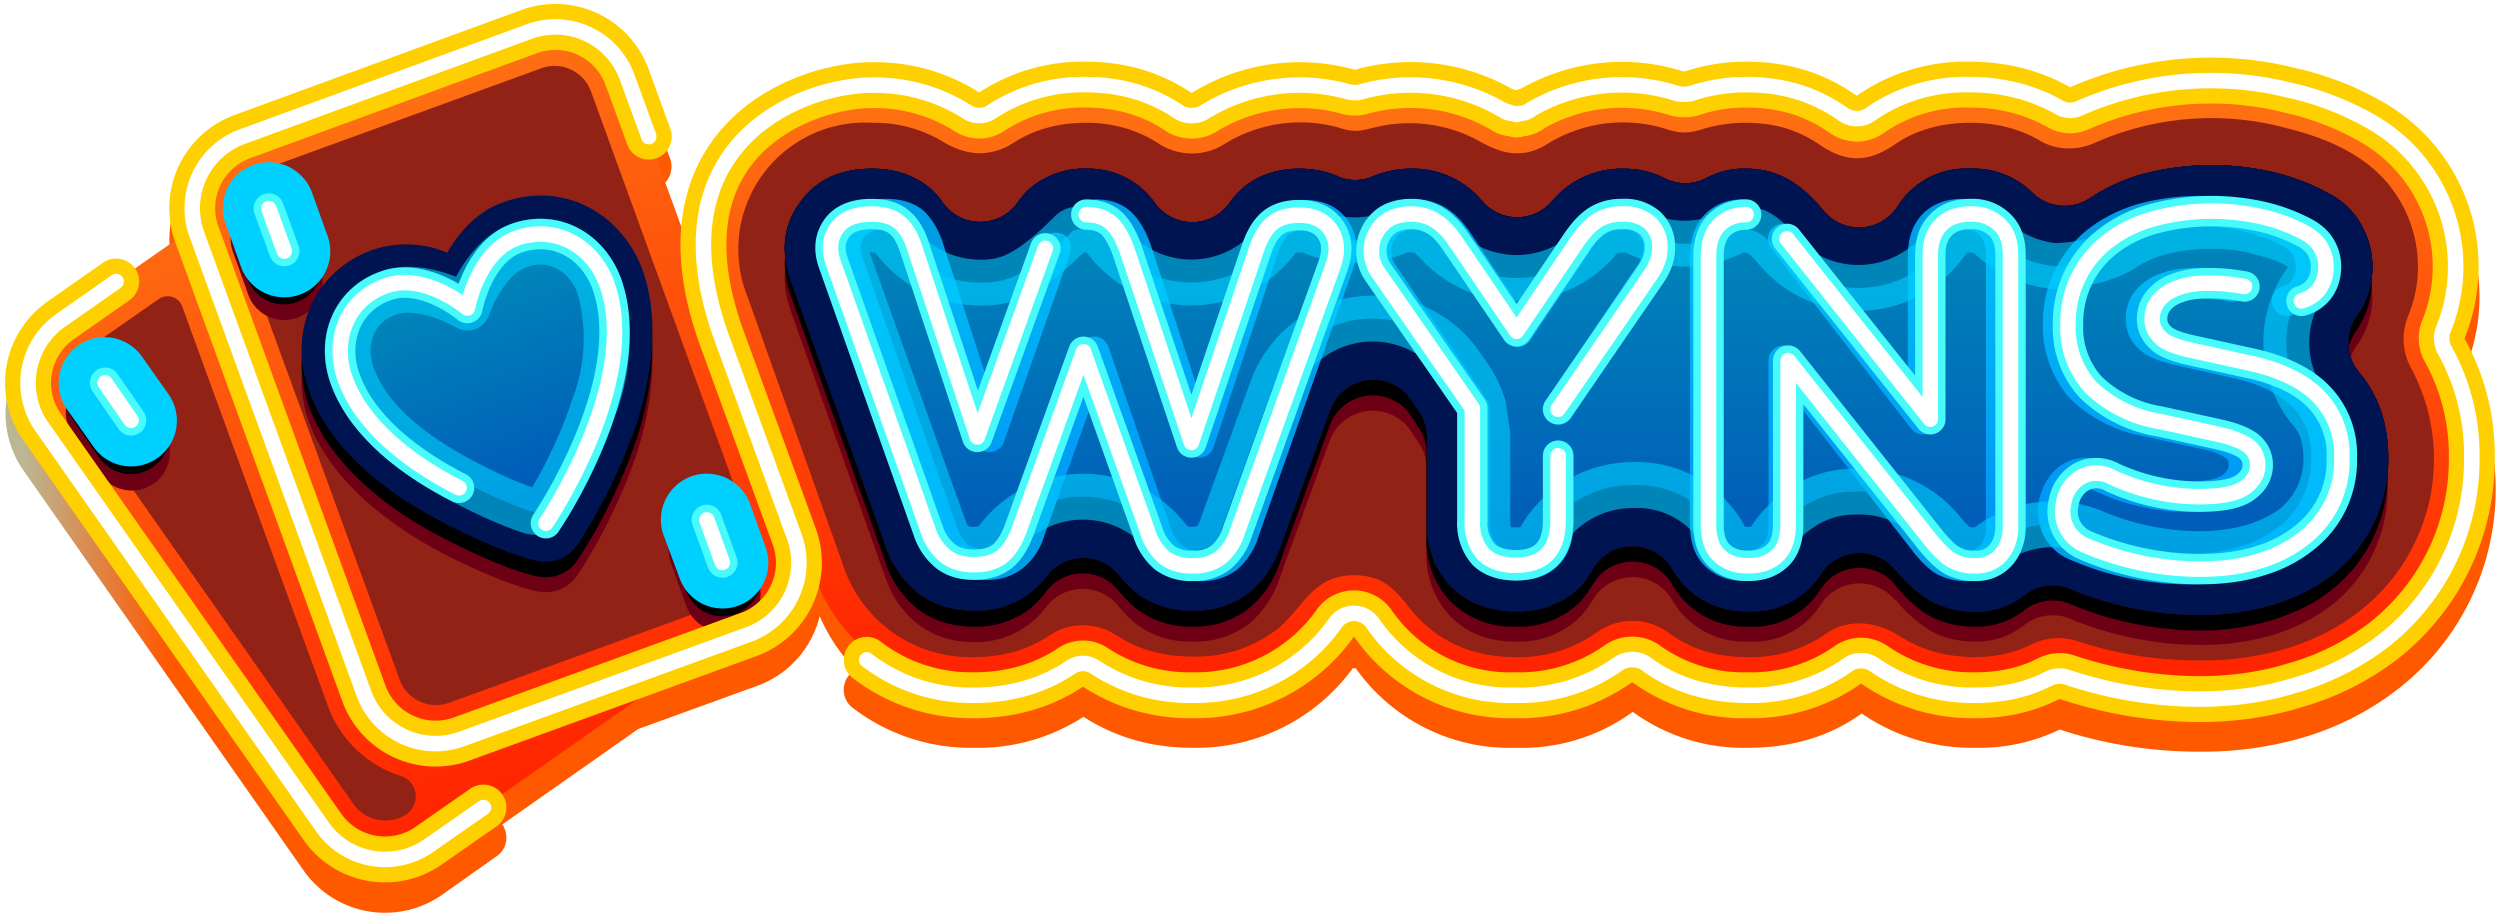
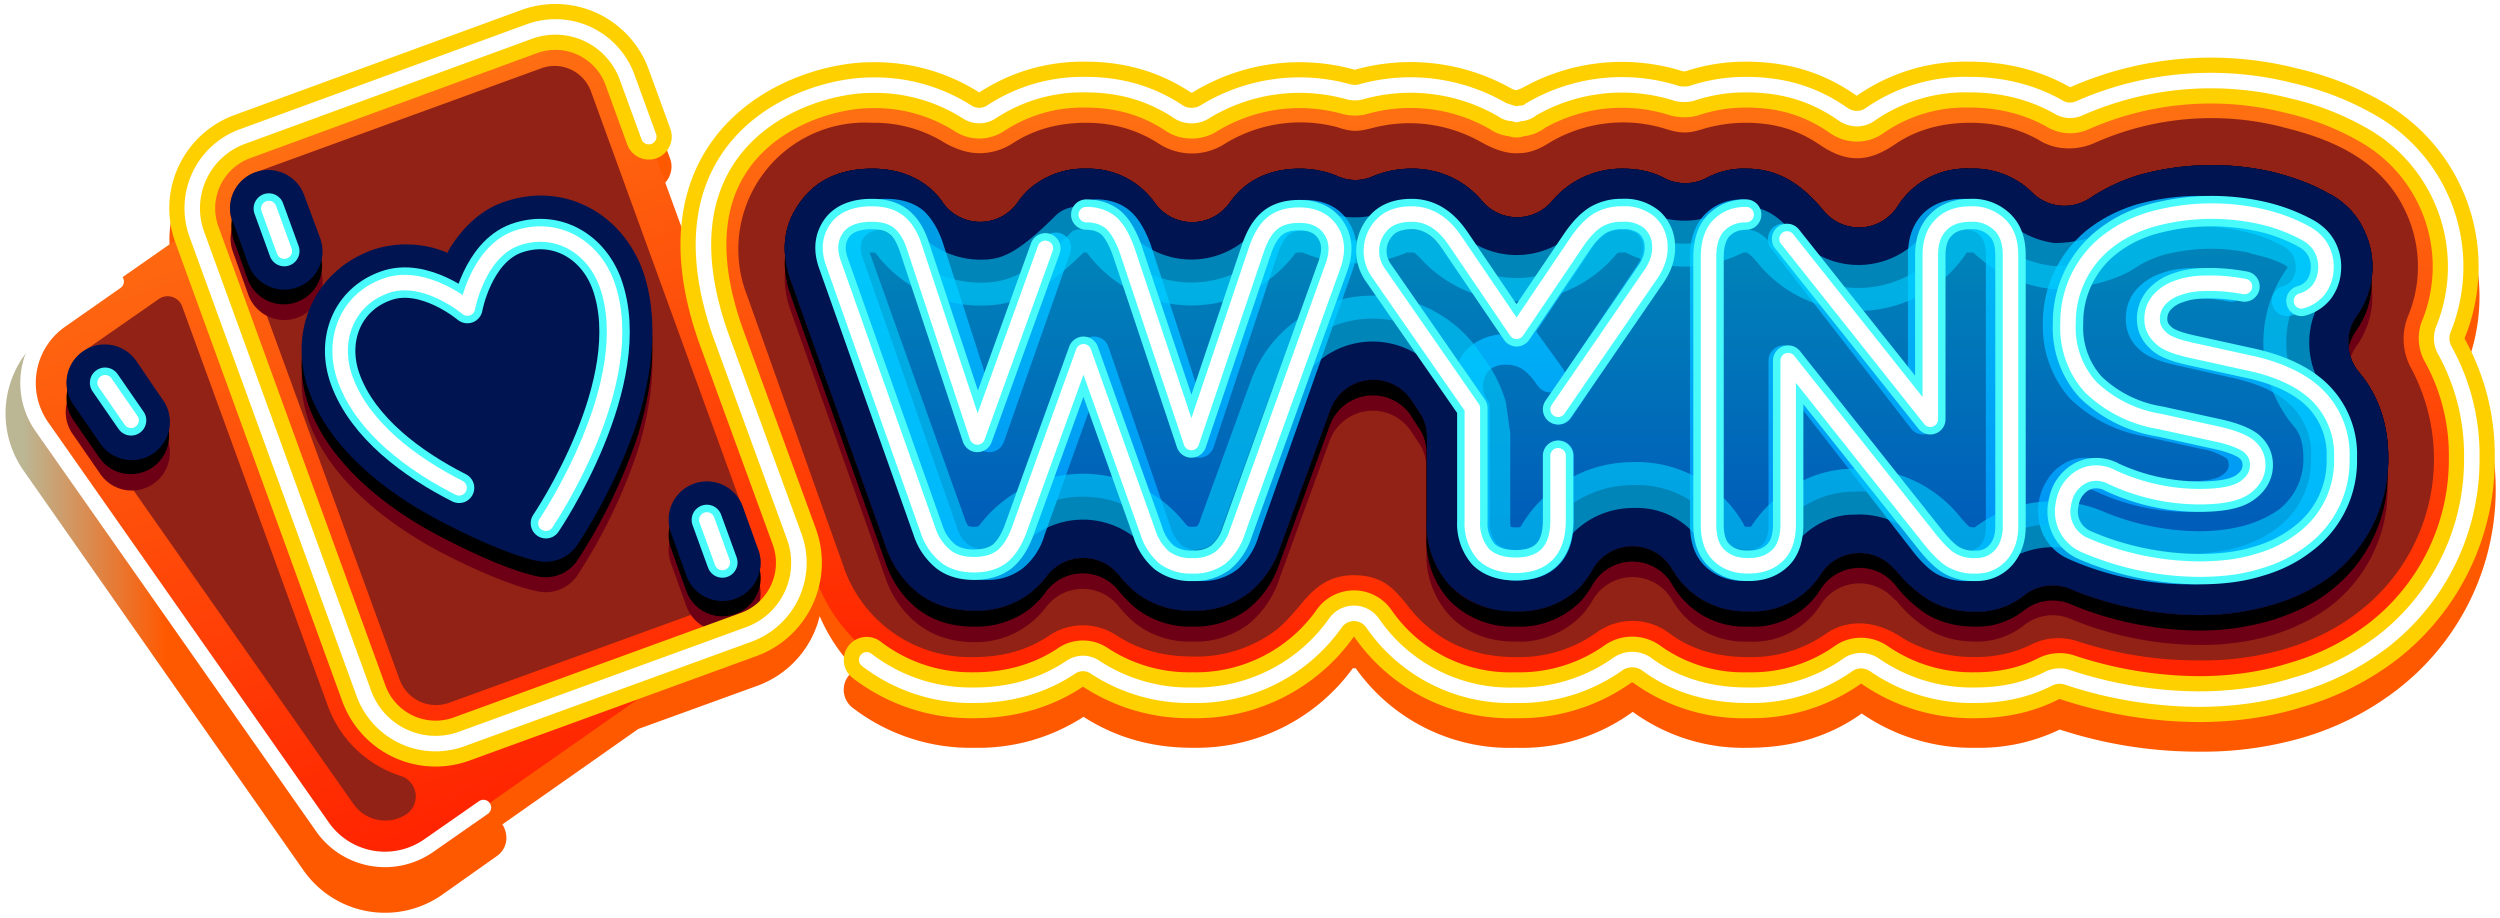
<svg xmlns="http://www.w3.org/2000/svg" width="452" height="166" fill="none" viewBox="0 0 452 166">
  <g clip-path="url(#a)">
    <path fill="url(#b)" fill-rule="evenodd" d="M90.8 149c1.3 2 .9 4.5-1 5.8l-9.9 7a18 18 0 0 1-25-4.4L4.2 85a18 18 0 0 1 4.5-25l10-7a4.1 4.1 0 0 1 5.8 1l7.1-5a18 18 0 0 1 10.8-22.7L94.3 7.5a18 18 0 0 1 23 10.7l3.9 10.6c.7 2.1-.4 4.5-2.5 5.3l4.5 12.4a31 31 0 0 1 4.1-13.2 36.8 36.8 0 0 1 30.3-16.6c8 0 14.4 2.2 19.5 5.5a34 34 0 0 1 19.3-5.5c7.6 0 13.9 2.1 19 5.6A36.9 36.9 0 0 1 245 18a37.3 37.3 0 0 1 28.5 3.6l.7.2 1-.3a36.7 36.7 0 0 1 29.5-3.2c3.3-1 7-1.7 11-1.7 7.1 0 13.7 1.6 20.1 6.2 5.3-3.8 12-6.2 20.5-6.2 7.2 0 13.1 1.8 18 4.6a63 63 0 0 1 41-3.5c6 1.4 14.3 4.7 19.6 8.8a34.2 34.2 0 0 1 10.8 40.2 45.7 45.7 0 0 1-12.3 58 51.7 51.7 0 0 1-17.2 8.7 65 65 0 0 1-18.6 2.5 80.7 80.7 0 0 1-25.2-4 33.5 33.5 0 0 1-15.2 3.3 35.1 35.1 0 0 1-20.6-6.2c-5.3 3.8-12 6.2-20.5 6.2a34 34 0 0 1-20.9-6.5 34 34 0 0 1-21.1 6.5 34.1 34.1 0 0 1-29-14.4s-.2.1-.2 0c-.1.1-.2 0-.2 0h-.1a35 35 0 0 1-29 14.4c-8 0-14.4-2.2-19.7-5.6a35 35 0 0 1-19.7 5.6 35 35 0 0 1-22-7.2 4.1 4.1 0 0 1 .5-6.9 31.7 31.7 0 0 1-6.5-9.7 17.9 17.9 0 0 1-11.3 12.6l-21.5 7.8L90.9 149ZM276.2 22.9l-.6-.4.6.5Zm-2.4-.9Z" clip-rule="evenodd" />
    <path fill="url(#c)" fill-rule="evenodd" d="m128.5 117.2-51 35.7a13.8 13.8 0 0 1-19.2-3.4L7.6 77.2A13.8 13.8 0 0 1 11 57.9L35.2 41a13.8 13.8 0 0 1 8.6-16.3l52-18.9a13.8 13.8 0 0 1 17.6 8.3l30.2 83a13.8 13.8 0 0 1-8.2 17.6l-7 2.5Z" clip-rule="evenodd" />
    <path fill="#912215" fill-rule="evenodd" d="M72.5 140.3a3.9 3.9 0 0 1 1 6.9 7 7 0 0 1-9.5-1.7L13.3 73.2a6.9 6.9 0 0 1 1.7-9.6L28.8 54a2.8 2.8 0 0 1 4.1 1.3l26.4 72.4a20.7 20.7 0 0 0 13.2 12.6Z" clip-rule="evenodd" />
    <path fill="url(#d)" fill-rule="evenodd" d="M414 17.7c11.4 2.6 21.2 7.8 26 18.5a28.8 28.8 0 0 1 .5 23c-.6 1.5-.5 3.3.3 4.8a40.2 40.2 0 0 1-10.8 50.9 48 48 0 0 1-15.5 7.8c-5 1.5-10.7 2.3-17 2.3a75.6 75.6 0 0 1-23.5-3.8 5.1 5.1 0 0 0-4.2.3 28 28 0 0 1-12.7 2.8c-7 0-12.4-2-16.5-4.6-2.6-1.7-5.3-2-7.3-.6a28.8 28.8 0 0 1-17.3 5.2c-7.3 0-13-2-17.6-5.4a5.6 5.6 0 0 0-6.5 0 29.5 29.5 0 0 1-18 5.4c-9.5 0-16.5-3.5-21.6-8.8-1-1-2.1-2.6-2.8-3.5-1-1.2-2-2.5-4.7-2.5s-4 1.8-4.8 2.6c-1.2 1.3-3.7 4.4-5.7 6a29.4 29.4 0 0 1-18.7 6.2c-6.8 0-12.3-1.8-16.8-4.8a5.5 5.5 0 0 0-6 0 29.6 29.6 0 0 1-16.7 4.8 29.6 29.6 0 0 1-28.8-20.3l-17.4-48.6a27.8 27.8 0 0 1 3.1-26.5 28 28 0 0 1 24.6-12.2c6.5 0 11.7 1.7 15.9 4.3a7 7 0 0 0 3.6 1.2c1 0 2-.3 3-.9 4.7-3 10-4.6 16.3-4.6 6.4 0 11.6 1.8 16 4.7a5.5 5.5 0 0 0 6.1 0 31.6 31.6 0 0 1 24.7-3.6c1.6.4 2.3.3 3.6 0a32 32 0 0 1 23.8 3.1c1.6 1 2.7 1.4 3.8 1.3 1 0 2-.5 3-1.1a31.4 31.4 0 0 1 25-3 6 6 0 0 0 4.3-.1 31.3 31.3 0 0 1 25.4 3.5c1.5 1.1 2.7 1.6 3.8 1.6 1.2-.1 2.3-.7 3.6-1.6a29 29 0 0 1 16.7-4.8c6 0 11 1.5 15.2 3.9 1.5.9 3.4 1 5 .2a57.5 57.5 0 0 1 37.5-3.1Z" clip-rule="evenodd" />
    <path stroke="#FFD000" stroke-linecap="round" stroke-linejoin="round" stroke-miterlimit="2" stroke-width="8.3" d="M273.5 20.5h.3-.3Zm1.3 0h-.3l2.1-.6-1.8.6Z" clip-rule="evenodd" />
    <g filter="url(#e)">
      <path stroke="url(#f)" stroke-linejoin="round" stroke-miterlimit="2" stroke-width="2.8" d="M273.5 20.5h.3-.3Zm1.3 0h-.3l2.1-.6-1.8.6Z" clip-rule="evenodd" />
    </g>
    <path fill="#912215" fill-rule="evenodd" d="M137.1 99.4a6.9 6.9 0 0 1-4 8.8l-52 18.9a7 7 0 0 1-8.8-4.1L42 40a6.9 6.9 0 0 1 4.1-8.8L98 12.3a7 7 0 0 1 8.8 4.1l30.2 83ZM412.7 23c9.7 2.3 18.2 6.4 22.3 15.4a23.3 23.3 0 0 1 .4 18.7 11 11 0 0 0 .6 9.6 34.8 34.8 0 0 1-9.4 43.8c-3.8 3-8.3 5.3-13.7 6.9a53.9 53.9 0 0 1-15.4 2 69.8 69.8 0 0 1-21.7-3.4 11 11 0 0 0-8.5.5c-3 1.5-6.4 2.3-10.2 2.3-5.8 0-10.2-1.6-13.5-3.7-4.8-3.1-9.8-3.1-13.5-.5a23.5 23.5 0 0 1-14.1 4.2c-6 0-10.6-1.6-14.3-4.4a11.1 11.1 0 0 0-13.1 0 24.1 24.1 0 0 1-14.6 4.4c-7.8 0-13.5-2.8-17.7-7.2-1-1-2-2.4-2.6-3.1-2-2.3-4-4.5-9-4.5-4.8 0-7.3 2.8-8.7 4.3-1 1.2-3.3 4-5 5.4a24 24 0 0 1-15.4 5c-5.6 0-10-1.4-13.7-3.8a11 11 0 0 0-12.2 0c-3.5 2.4-8 3.9-13.6 3.9a24.2 24.2 0 0 1-23.7-16.7l-17.3-48.6a22.9 22.9 0 0 1 22.6-31.3 24 24 0 0 1 12.9 3.5c1.7 1 4 2 6.5 2a11 11 0 0 0 6-1.8c3.9-2.5 8.2-3.7 13.3-3.7 5.1 0 9.4 1.4 13 3.7a11 11 0 0 0 12.2 0 26.1 26.1 0 0 1 20.2-2.9c2.9 1 4.1.7 6.5.1a26.3 26.3 0 0 1 19.5 2.6c2.7 1.5 4.8 2.1 6.7 2 2 0 3.8-.7 5.8-2a26 26 0 0 1 20.5-2.5c3.1 1 4.4 1 7.5 0 2.2-.6 4.6-1 7.3-1 4.7 0 9 1 13.3 3.9 2.9 2 5.2 2.6 7.3 2.5 2.1-.1 4.2-1 6.4-2.5 3.5-2.4 8-3.9 13.6-3.9 5 0 9 1.2 12.4 3.1 3 1.9 6.9 2 10.2.5a52 52 0 0 1 34-2.8Z" clip-rule="evenodd" />
    <g filter="url(#g)">
      <path fill="#6E0015" fill-rule="evenodd" d="M342.6 108.5a8.3 8.3 0 0 0-13.4.8A14.5 14.5 0 0 1 316 116a15.1 15.1 0 0 1-13.6-7.4 8.3 8.3 0 0 0-14.5 0c-.6 1-1.3 2-2.1 2.8A15.6 15.6 0 0 1 274 116c-5.2 0-9-1.7-11.8-4.6a16.2 16.2 0 0 1-4.3-11.7v-15a8 8 0 0 0-1.5-4.8l-1.4-2.1a8.3 8.3 0 0 0-14.6 1.9l-9 24.7a18 18 0 0 1-5.6 8.4 16 16 0 0 1-10.2 3.2 16 16 0 0 1-10.2-3.2c-1-.8-2-1.8-3-3a8.3 8.3 0 0 0-13.3 0 15.9 15.9 0 0 1-13 6.3c-4.3 0-7.6-1.3-10.2-3.3a18 18 0 0 1-5.8-8.3L143 56.3c-2-5.5-1.2-10.2 1.5-14 2.6-3.8 6.8-6.3 13.2-6.3 4.5 0 7.9 1.4 10.4 3.5.8.7 1.7 1.6 2.4 2.7A8.3 8.3 0 0 0 184 42a13 13 0 0 1 3.5-3.5 15 15 0 0 1 9-2.6 14.7 14.7 0 0 1 12.3 6.2 8.3 8.3 0 0 0 13.5 0c.7-1 1.5-1.9 2.3-2.6 2.5-2.2 5.9-3.6 10.4-3.6 2.5 0 4.8.5 6.7 1.3 2.1 1 4.6 1 6.7 0a18 18 0 0 1 6.9-1.3 16.3 16.3 0 0 1 12.8 6 8.3 8.3 0 0 0 12.4 0 16.4 16.4 0 0 1 12.9-6c3 0 5.4.6 7.5 1.7a8.3 8.3 0 0 0 7.6 0 15 15 0 0 1 7.2-1.7c5 0 9.4 2 14 7.6a8.3 8.3 0 0 0 13.4-.8 14.7 14.7 0 0 1 13.2-6.8 15 15 0 0 1 11.1 4.3 8.3 8.3 0 0 0 10.5 1 34 34 0 0 1 9-4.1 49.2 49.2 0 0 1 24-.5 33 33 0 0 1 10.3 4h.1c3 1.6 5 3.9 6.2 6.7a15.2 15.2 0 0 1-1.4 15.2c-2.2 3-2 7.3.4 10.2a26.7 26.7 0 0 1-4.9 36.7c-3 2.3-6.7 4.2-11 5.5a45.7 45.7 0 0 1-13 1.7 61.6 61.6 0 0 1-23-4.6 8.3 8.3 0 0 0-8.6 1 13.7 13.7 0 0 1-8.8 3c-3.8 0-6.8-1-9-2.5a24 24 0 0 1-5.5-5.1Z" clip-rule="evenodd" />
    </g>
    <path fill="#000" fill-rule="evenodd" d="M342.6 105.7a8.3 8.3 0 0 0-13.4.8 14.5 14.5 0 0 1-13.2 6.8 15.1 15.1 0 0 1-13.6-7.5 8.3 8.3 0 0 0-14.5 0c-.6 1-1.3 2-2.1 2.9a15.6 15.6 0 0 1-11.8 4.6 16 16 0 0 1-11.8-4.6 16.2 16.2 0 0 1-4.3-11.8v-15c0-1.7-.5-3.4-1.5-4.7L255 75a8.3 8.3 0 0 0-14.6 2l-9 24.7a18 18 0 0 1-5.6 8.3 16 16 0 0 1-10.2 3.3 16 16 0 0 1-10.2-3.3c-1-.8-2-1.8-3-3a8.3 8.3 0 0 0-13.3 0c-.8 1.2-1.8 2.1-2.8 3a16 16 0 0 1-10.2 3.3c-4.3 0-7.6-1.2-10.2-3.2a18 18 0 0 1-5.8-8.4L143 53.5c-2-5.5-1.2-10.1 1.5-14 2.6-3.7 6.8-6.2 13.2-6.2 4.5 0 7.9 1.3 10.4 3.4a21 21 0 0 1 2.4 2.7 8.3 8.3 0 0 0 13.5 0c1-1.5 2.2-2.7 3.5-3.6a15 15 0 0 1 9-2.5 14.7 14.7 0 0 1 12.3 6.2 8.3 8.3 0 0 0 13.5 0c.7-1 1.5-2 2.3-2.7 2.5-2.1 5.9-3.5 10.4-3.5 2.5 0 4.8.4 6.7 1.3 2.1 1 4.6 1 6.7 0 2-.9 4.2-1.3 6.9-1.3a16.3 16.3 0 0 1 12.8 6 8.3 8.3 0 0 0 12.4-.1 16.4 16.4 0 0 1 12.9-6c3 0 5.4.7 7.5 1.7a8.3 8.3 0 0 0 7.6 0c2-1 4.5-1.6 7.2-1.6 5 0 9.4 1.9 14 7.5A8.3 8.3 0 0 0 343 40a14.6 14.6 0 0 1 13.2-6.7 15 15 0 0 1 11.1 4.2 8.3 8.3 0 0 0 10.5 1 34 34 0 0 1 9-4c3.8-1.3 8.1-2 12.9-2a46.9 46.9 0 0 1 21.4 5.4h.1c3 1.7 5 4 6.2 6.7a15.2 15.2 0 0 1-1.4 15.2c-2.2 3.1-2 7.3.4 10.2 3.4 4.1 5.3 9.3 5.3 15.6a26.7 26.7 0 0 1-10.2 21.1c-3 2.4-6.7 4.2-11 5.5a45.7 45.7 0 0 1-13 1.8 61.6 61.6 0 0 1-23-4.7 8.3 8.3 0 0 0-8.6 1.1 13.7 13.7 0 0 1-8.8 2.9c-3.8 0-6.8-1-9-2.4a24 24 0 0 1-5.5-5.2Z" clip-rule="evenodd" />
    <path fill="#001451" fill-rule="evenodd" d="M342.6 103a8.3 8.3 0 0 0-13.4.8 14.5 14.5 0 0 1-13.2 6.7 15.1 15.1 0 0 1-13.6-7.5 8.3 8.3 0 0 0-14.5 0c-.6 1.1-1.3 2-2.1 3a15.6 15.6 0 0 1-11.8 4.5 16 16 0 0 1-11.8-4.6A16.2 16.2 0 0 1 258 94V79a8 8 0 0 0-1.5-4.7l-1.4-2.1a8.3 8.3 0 0 0-14.6 1.9l-9 24.7a18 18 0 0 1-5.6 8.3 16 16 0 0 1-10.2 3.3 16 16 0 0 1-10.2-3.2c-1-.8-2-1.8-3-3a8.3 8.3 0 0 0-13.3 0c-.8 1.1-1.8 2-2.8 2.9a16 16 0 0 1-10.2 3.3c-4.3 0-7.6-1.2-10.2-3.2a18 18 0 0 1-5.8-8.3L143 50.8c-2-5.6-1.2-10.2 1.5-14 2.6-3.8 6.8-6.3 13.2-6.3 4.5 0 7.9 1.4 10.4 3.5.8.7 1.7 1.6 2.4 2.7a8.3 8.3 0 0 0 13.5-.1 13 13 0 0 1 3.5-3.5 15 15 0 0 1 9-2.6 14.7 14.7 0 0 1 12.3 6.2 8.3 8.3 0 0 0 13.5 0c.7-1 1.5-1.9 2.3-2.6 2.5-2.2 5.9-3.6 10.4-3.6 2.5 0 4.8.5 6.7 1.3 2.1 1 4.6 1 6.7 0a18 18 0 0 1 6.9-1.3 16.3 16.3 0 0 1 12.8 6 8.3 8.3 0 0 0 12.4 0 16.4 16.4 0 0 1 12.9-6c3 0 5.4.6 7.5 1.7a8.3 8.3 0 0 0 7.6 0 14 14 0 0 1 7.2-1.7c5 0 9.4 2 14 7.6a8.3 8.3 0 0 0 13.4-.8 14.6 14.6 0 0 1 13.2-6.8 15 15 0 0 1 11.1 4.3 8.3 8.3 0 0 0 10.5 1 34 34 0 0 1 9-4.2 49.2 49.2 0 0 1 24-.5c4 1 7.4 2.3 10.3 4h.1c3 1.7 5 4 6.2 6.7a15.2 15.2 0 0 1-1.4 15.3c-2.2 3-2 7.3.4 10.2 3.4 4 5.3 9.2 5.3 15.5a26.7 26.7 0 0 1-10.2 21.2c-3 2.3-6.7 4.2-11 5.4a45.7 45.7 0 0 1-13 1.8 61.8 61.8 0 0 1-23-4.6 8.3 8.3 0 0 0-8.6 1 13.7 13.7 0 0 1-8.8 3c-3.8 0-6.8-1-9-2.5a24 24 0 0 1-5.5-5.1Z" clip-rule="evenodd" />
    <path fill="#001451" fill-rule="evenodd" d="M342.6 103a8.3 8.3 0 0 0-13.4.8 14.5 14.5 0 0 1-13.2 6.7 15.1 15.1 0 0 1-13.6-7.5 8.3 8.3 0 0 0-14.5 0c-.6 1.1-1.3 2-2.1 3a15.6 15.6 0 0 1-11.8 4.5 16 16 0 0 1-11.8-4.6A16.2 16.2 0 0 1 258 94V79a8 8 0 0 0-1.5-4.7l-1.4-2.1a8.3 8.3 0 0 0-14.6 1.9l-9 24.7a18 18 0 0 1-5.6 8.3 16 16 0 0 1-10.2 3.3 16 16 0 0 1-10.2-3.2c-1-.8-2-1.8-3-3a8.3 8.3 0 0 0-13.3 0c-.8 1.1-1.8 2-2.8 2.9a16 16 0 0 1-10.2 3.3c-4.3 0-7.6-1.2-10.2-3.2a18 18 0 0 1-5.8-8.3L143 50.8c-2-5.6-1.2-10.2 1.5-14 2.6-3.8 6.8-6.3 13.2-6.3 4.5 0 7.9 1.4 10.4 3.5.8.7 1.7 1.6 2.4 2.7a8.3 8.3 0 0 0 13.5-.1 13 13 0 0 1 3.5-3.5 15 15 0 0 1 9-2.6 14.7 14.7 0 0 1 12.3 6.2 8.3 8.3 0 0 0 13.5 0c.7-1 1.5-1.9 2.3-2.6 2.5-2.2 5.9-3.6 10.4-3.6 2.5 0 4.8.5 6.7 1.3 2.1 1 4.6 1 6.7 0a18 18 0 0 1 6.9-1.3 16.3 16.3 0 0 1 12.8 6 8.3 8.3 0 0 0 12.4 0 16.4 16.4 0 0 1 12.9-6c3 0 5.4.6 7.5 1.7a8.3 8.3 0 0 0 7.6 0 14 14 0 0 1 7.2-1.7c5 0 9.4 2 14 7.6a8.3 8.3 0 0 0 13.4-.8 14.6 14.6 0 0 1 13.2-6.8 15 15 0 0 1 11.1 4.3 8.3 8.3 0 0 0 10.5 1 34 34 0 0 1 9-4.2 49.2 49.2 0 0 1 24-.5c4 1 7.4 2.3 10.3 4h.1c3 1.7 5 4 6.2 6.7a15.2 15.2 0 0 1-1.4 15.3c-2.2 3-2 7.3.4 10.2 3.4 4 5.3 9.2 5.3 15.5a26.7 26.7 0 0 1-10.2 21.2c-3 2.3-6.7 4.2-11 5.4a45.7 45.7 0 0 1-13 1.8 61.8 61.8 0 0 1-23-4.6 8.3 8.3 0 0 0-8.6 1 13.7 13.7 0 0 1-8.8 3c-3.8 0-6.8-1-9-2.5a24 24 0 0 1-5.5-5.1Z" clip-rule="evenodd" />
    <g filter="url(#h)">
      <path fill="#6E0015" fill-rule="evenodd" d="M342.6 103a8.3 8.3 0 0 0-13.4.8 14.5 14.5 0 0 1-13.2 6.7 15.1 15.1 0 0 1-13.6-7.5 8.3 8.3 0 0 0-14.5 0c-.6 1.1-1.3 2-2.1 3a15.6 15.6 0 0 1-11.8 4.5c-5.2 0-9-1.7-11.8-4.6A16.2 16.2 0 0 1 258 94V79a8 8 0 0 0-1.5-4.7l-1.4-2.1a8.3 8.3 0 0 0-14.6 1.9l-9 24.7a18 18 0 0 1-5.6 8.3 16 16 0 0 1-10.2 3.3 16 16 0 0 1-10.2-3.2c-1-.8-2-1.8-3-3a8.3 8.3 0 0 0-13.3 0c-.8 1.1-1.8 2-2.8 2.9a16 16 0 0 1-10.2 3.3c-4.3 0-7.6-1.2-10.2-3.2a18 18 0 0 1-5.8-8.3L143 50.8c-2-5.6-1.2-10.2 1.5-14 2.6-3.8 6.8-6.3 13.2-6.3 4.5 0 7.9 1.4 10.4 3.5.8.7 1.7 1.6 2.4 2.7a8.3 8.3 0 0 0 13.5-.1 13 13 0 0 1 3.5-3.5 15 15 0 0 1 9-2.6 14.7 14.7 0 0 1 12.3 6.2 8.3 8.3 0 0 0 13.5 0c.7-1 1.5-1.9 2.3-2.6 2.5-2.2 5.9-3.6 10.4-3.6 2.5 0 4.8.5 6.7 1.3 2.1 1 4.6 1 6.7 0a18 18 0 0 1 6.9-1.3 16.3 16.3 0 0 1 12.8 6 8.3 8.3 0 0 0 12.4 0 16.4 16.4 0 0 1 12.9-6c3 0 5.4.6 7.5 1.7a8.3 8.3 0 0 0 7.6 0 14 14 0 0 1 7.2-1.7c5 0 9.4 2 14 7.6a8.3 8.3 0 0 0 13.4-.8 14.7 14.7 0 0 1 13.2-6.8 15 15 0 0 1 11.1 4.3 8.3 8.3 0 0 0 10.5 1 34 34 0 0 1 9-4.2 49.2 49.2 0 0 1 24-.5c4 1 7.4 2.3 10.3 4h.1c3 1.7 5 4 6.2 6.7a15.2 15.2 0 0 1-1.4 15.3c-2.2 3-2 7.3.4 10.2 3.4 4 5.3 9.2 5.3 15.5a26.7 26.7 0 0 1-10.2 21.2c-3 2.3-6.7 4.2-11 5.4a45.7 45.7 0 0 1-13 1.8 61.6 61.6 0 0 1-23-4.6 8.3 8.3 0 0 0-8.6 1 13.7 13.7 0 0 1-8.8 3c-3.8 0-6.8-1-9-2.5a24 24 0 0 1-5.5-5.1Z" clip-rule="evenodd" />
    </g>
    <path fill="#000" fill-rule="evenodd" d="M342.6 103a8.3 8.3 0 0 0-13.4.8 14.5 14.5 0 0 1-13.2 6.7 15.1 15.1 0 0 1-13.6-7.5 8.3 8.3 0 0 0-14.5 0c-.6 1.1-1.3 2-2.1 3a15.6 15.6 0 0 1-11.8 4.5 16 16 0 0 1-11.8-4.6A16.2 16.2 0 0 1 258 94V79a8 8 0 0 0-1.5-4.7l-1.4-2.1a8.3 8.3 0 0 0-14.6 1.9l-9 24.7a18 18 0 0 1-5.6 8.3 16 16 0 0 1-10.2 3.3 16 16 0 0 1-10.2-3.2c-1-.8-2-1.8-3-3a8.3 8.3 0 0 0-13.3 0c-.8 1.1-1.8 2-2.8 2.9a16 16 0 0 1-10.2 3.3c-4.3 0-7.6-1.2-10.2-3.2a18 18 0 0 1-5.8-8.3L143 50.8c-2-5.6-1.2-10.2 1.5-14 2.6-3.8 6.8-6.3 13.2-6.3 4.5 0 7.9 1.4 10.4 3.5.8.7 1.7 1.6 2.4 2.7a8.3 8.3 0 0 0 13.5-.1 13 13 0 0 1 3.5-3.5 15 15 0 0 1 9-2.6 14.7 14.7 0 0 1 12.3 6.2 8.3 8.3 0 0 0 13.5 0c.7-1 1.5-1.9 2.3-2.6 2.5-2.2 5.9-3.6 10.4-3.6 2.5 0 4.8.5 6.7 1.3 2.1 1 4.6 1 6.7 0a18 18 0 0 1 6.9-1.3 16.3 16.3 0 0 1 12.8 6 8.3 8.3 0 0 0 12.4 0 16.4 16.4 0 0 1 12.9-6c3 0 5.4.6 7.5 1.7a8.3 8.3 0 0 0 7.6 0 14 14 0 0 1 7.2-1.7c5 0 9.4 2 14 7.6a8.3 8.3 0 0 0 13.4-.8 14.6 14.6 0 0 1 13.2-6.8 15 15 0 0 1 11.1 4.3 8.3 8.3 0 0 0 10.5 1 34 34 0 0 1 9-4.2 49.2 49.2 0 0 1 24-.5c4 1 7.4 2.3 10.3 4h.1c3 1.7 5 4 6.2 6.7a15.2 15.2 0 0 1-1.4 15.3c-2.2 3-2 7.3.4 10.2 3.4 4 5.3 9.2 5.3 15.5a26.7 26.7 0 0 1-10.2 21.2c-3 2.3-6.7 4.2-11 5.4a45.7 45.7 0 0 1-13 1.8 61.8 61.8 0 0 1-23-4.6 8.3 8.3 0 0 0-8.6 1 13.7 13.7 0 0 1-8.8 3c-3.8 0-6.8-1-9-2.5a24 24 0 0 1-5.5-5.1Z" clip-rule="evenodd" />
    <path fill="#001451" fill-rule="evenodd" d="M342.6 103a8.3 8.3 0 0 0-13.4.8 14.5 14.5 0 0 1-13.2 6.7 15.1 15.1 0 0 1-13.6-7.5 8.3 8.3 0 0 0-14.5 0c-.6 1.1-1.3 2-2.1 3a15.6 15.6 0 0 1-11.8 4.5 16 16 0 0 1-11.8-4.6A16.2 16.2 0 0 1 258 94V79a8 8 0 0 0-1.5-4.7l-1.4-2.1a8.3 8.3 0 0 0-14.6 1.9l-9 24.7a18 18 0 0 1-5.6 8.3 16 16 0 0 1-10.2 3.3 16 16 0 0 1-10.2-3.2c-1-.8-2-1.8-3-3a8.3 8.3 0 0 0-13.3 0c-.8 1.1-1.8 2-2.8 2.9a16 16 0 0 1-10.2 3.3c-4.3 0-7.6-1.2-10.2-3.2a18 18 0 0 1-5.8-8.3L143 50.8c-2-5.6-1.2-10.2 1.5-14 2.6-3.8 6.8-6.3 13.2-6.3 4.5 0 7.9 1.4 10.4 3.5.8.7 1.7 1.6 2.4 2.7a8.3 8.3 0 0 0 13.5-.1 13 13 0 0 1 3.5-3.5 15 15 0 0 1 9-2.6 14.7 14.7 0 0 1 12.3 6.2 8.3 8.3 0 0 0 13.5 0c.7-1 1.5-1.9 2.3-2.6 2.5-2.2 5.9-3.6 10.4-3.6 2.5 0 4.8.5 6.7 1.3 2.1 1 4.6 1 6.7 0a18 18 0 0 1 6.9-1.3 16.3 16.3 0 0 1 12.8 6 8.3 8.3 0 0 0 12.4 0 16.4 16.4 0 0 1 12.9-6c3 0 5.4.6 7.5 1.7a8.3 8.3 0 0 0 7.6 0 14 14 0 0 1 7.2-1.7c5 0 9.4 2 14 7.6a8.3 8.3 0 0 0 13.4-.8 14.6 14.6 0 0 1 13.2-6.8 15 15 0 0 1 11.1 4.3 8.3 8.3 0 0 0 10.5 1 34 34 0 0 1 9-4.2 49.2 49.2 0 0 1 24-.5c4 1 7.4 2.3 10.3 4h.1c3 1.7 5 4 6.2 6.7a15.2 15.2 0 0 1-1.4 15.3c-2.2 3-2 7.3.4 10.2 3.4 4 5.3 9.2 5.3 15.5a26.7 26.7 0 0 1-10.2 21.2c-3 2.3-6.7 4.2-11 5.4a45.7 45.7 0 0 1-13 1.8 61.8 61.8 0 0 1-23-4.6 8.3 8.3 0 0 0-8.6 1 13.7 13.7 0 0 1-8.8 3c-3.8 0-6.8-1-9-2.5a24 24 0 0 1-5.5-5.1Z" clip-rule="evenodd" />
-     <path stroke="#009DE7" stroke-linecap="round" stroke-linejoin="round" stroke-miterlimit="2" stroke-width="5.5" d="M198.2 38.8c1.8 0 3.3.5 4.4 1.5 1.1 1 2 2.6 2.8 4.7l11.4 35 11.6-35c.7-2 1.6-3.6 2.7-4.6 1.2-1 2.8-1.5 4.8-1.5 2.6 0 4.5.9 5.6 2.7 1.2 1.8 1.3 4 .4 6.5l-17 48.1a10 10 0 0 1-2.9 4.6 7.6 7.6 0 0 1-5 1.5 8 8 0 0 1-5-1.5 10 10 0 0 1-3-4.7l-11.2-32.5L186.2 96a9.3 9.3 0 0 1-3 4.6 7.6 7.6 0 0 1-4.9 1.5 8 8 0 0 1-5-1.5 9.1 9.1 0 0 1-3-4.7l-16.8-48c-1-2.6-.8-4.7.4-6.5 1.3-1.8 3.4-2.7 6.3-2.7 2.1 0 3.8.5 5 1.5 1 1 2 2.5 2.7 4.7l11 34.1 12-34.2m90.9 37.6v11.7c0 5.4-2.5 8.1-7.6 8.1-2.4 0-4.3-.7-5.6-2a8.5 8.5 0 0 1-2-6V73.8L250 49.4a7 7 0 0 1 .7-8.8 7 7 0 0 1 5.1-1.8 8 8 0 0 1 4.3 1.2c1.2.8 2.4 2 3.6 3.8L274.4 60l10.9-16.3a12 12 0 0 1 3.6-3.8 8 8 0 0 1 4.2-1.1c2.1 0 3.8.5 5 1.6 1 1.1 1.7 2.5 1.8 4.1a9 9 0 0 1-1.6 5L281.8 74m40.6-30.8 25.3 32.6V46.2c0-2.4.6-4.2 1.8-5.5 1.2-1.3 3-2 5.3-2s4 .7 5.2 2c1.2 1.3 1.8 3 1.8 5.5v49c0 2.1-.5 3.8-1.6 5.1a5.6 5.6 0 0 1-4.5 2 8 8 0 0 1-4.5-1.1c-1-.7-2.2-1.9-3.4-3.5l-25.3-32.5v29.6c0 2.4-.6 4.3-1.8 5.5-1.2 1.3-3 2-5.3 2s-4-.7-5.3-2c-1.2-1.2-1.8-3-1.8-5.5V46.5c0-2.5.6-4.4 1.8-5.7 1.2-1.3 2.9-2 4.9-2m88.4 13a31 31 0 0 0-6.2-.6c-2.1 0-4 .2-5.5.8a7.6 7.6 0 0 0-3.5 2.3c-.8 1-1.1 2.1-1.1 3.4 0 1.4.5 2.5 1.5 3.4 1 1 3 1.7 5.7 2.3l9.8 2.2c5.6 1.2 9.7 3.3 12.4 6.1a15 15 0 0 1 4.1 11.1 18.2 18.2 0 0 1-6.9 14.6 23.6 23.6 0 0 1-8 4.1 36 36 0 0 1-10.4 1.4 50.8 50.8 0 0 1-20.3-4.4 6.5 6.5 0 0 1-3.1-3 7.6 7.6 0 0 1 .8-7.6 5.5 5.5 0 0 1 3-2.2c1.3-.4 2.7-.1 4.3.6a36.2 36.2 0 0 0 15.3 3.5c3.8 0 6.5-.5 8-1.6 1.6-1.1 2.4-2.5 2.4-4.1 0-1.5-.5-2.6-1.6-3.5a15 15 0 0 0-5.9-2.2l-9.9-2.2a22.7 22.7 0 0 1-12.2-6.2 17 17 0 0 1-4-11.5 18.8 18.8 0 0 1 7-14.8c2.3-1.8 5-3.2 8-4.1a39.1 39.1 0 0 1 19.4-.4c3 .7 5.7 1.8 8 3.1 1.2.8 2.1 1.7 2.7 3 .5 1.2.7 2.4.6 3.7a6.7 6.7 0 0 1-1.3 3.4c-.8 1-1.8 1.6-3 2" />
+     <path stroke="#009DE7" stroke-linecap="round" stroke-linejoin="round" stroke-miterlimit="2" stroke-width="5.5" d="M198.2 38.8c1.8 0 3.3.5 4.4 1.5 1.1 1 2 2.6 2.8 4.7l11.4 35 11.6-35c.7-2 1.6-3.6 2.7-4.6 1.2-1 2.8-1.5 4.8-1.5 2.6 0 4.5.9 5.6 2.7 1.2 1.8 1.3 4 .4 6.5l-17 48.1a10 10 0 0 1-2.9 4.6 7.6 7.6 0 0 1-5 1.5 8 8 0 0 1-5-1.5 10 10 0 0 1-3-4.7l-11.2-32.5L186.2 96a9.3 9.3 0 0 1-3 4.6 7.6 7.6 0 0 1-4.9 1.5 8 8 0 0 1-5-1.5 9.1 9.1 0 0 1-3-4.7l-16.8-48c-1-2.6-.8-4.7.4-6.5 1.3-1.8 3.4-2.7 6.3-2.7 2.1 0 3.8.5 5 1.5 1 1 2 2.5 2.7 4.7l11 34.1 12-34.2m90.9 37.6v11.7c0 5.4-2.5 8.1-7.6 8.1-2.4 0-4.3-.7-5.6-2a8.5 8.5 0 0 1-2-6V73.8a7 7 0 0 1 .7-8.8 7 7 0 0 1 5.1-1.8 8 8 0 0 1 4.3 1.2c1.2.8 2.4 2 3.6 3.8L274.4 60l10.9-16.3a12 12 0 0 1 3.6-3.8 8 8 0 0 1 4.2-1.1c2.1 0 3.8.5 5 1.6 1 1.1 1.7 2.5 1.8 4.1a9 9 0 0 1-1.6 5L281.8 74m40.6-30.8 25.3 32.6V46.2c0-2.4.6-4.2 1.8-5.5 1.2-1.3 3-2 5.3-2s4 .7 5.2 2c1.2 1.3 1.8 3 1.8 5.5v49c0 2.1-.5 3.8-1.6 5.1a5.6 5.6 0 0 1-4.5 2 8 8 0 0 1-4.5-1.1c-1-.7-2.2-1.9-3.4-3.5l-25.3-32.5v29.6c0 2.4-.6 4.3-1.8 5.5-1.2 1.3-3 2-5.3 2s-4-.7-5.3-2c-1.2-1.2-1.8-3-1.8-5.5V46.5c0-2.5.6-4.4 1.8-5.7 1.2-1.3 2.9-2 4.9-2m88.4 13a31 31 0 0 0-6.2-.6c-2.1 0-4 .2-5.5.8a7.6 7.6 0 0 0-3.5 2.3c-.8 1-1.1 2.1-1.1 3.4 0 1.4.5 2.5 1.5 3.4 1 1 3 1.7 5.7 2.3l9.8 2.2c5.6 1.2 9.7 3.3 12.4 6.1a15 15 0 0 1 4.1 11.1 18.2 18.2 0 0 1-6.9 14.6 23.6 23.6 0 0 1-8 4.1 36 36 0 0 1-10.4 1.4 50.8 50.8 0 0 1-20.3-4.4 6.5 6.5 0 0 1-3.1-3 7.6 7.6 0 0 1 .8-7.6 5.5 5.5 0 0 1 3-2.2c1.3-.4 2.7-.1 4.3.6a36.2 36.2 0 0 0 15.3 3.5c3.8 0 6.5-.5 8-1.6 1.6-1.1 2.4-2.5 2.4-4.1 0-1.5-.5-2.6-1.6-3.5a15 15 0 0 0-5.9-2.2l-9.9-2.2a22.7 22.7 0 0 1-12.2-6.2 17 17 0 0 1-4-11.5 18.8 18.8 0 0 1 7-14.8c2.3-1.8 5-3.2 8-4.1a39.1 39.1 0 0 1 19.4-.4c3 .7 5.7 1.8 8 3.1 1.2.8 2.1 1.7 2.7 3 .5 1.2.7 2.4.6 3.7a6.7 6.7 0 0 1-1.3 3.4c-.8 1-1.8 1.6-3 2" />
    <g filter="url(#i)">
      <path fill="url(#j)" fill-rule="evenodd" stroke="#00D0FF" stroke-linejoin="round" stroke-miterlimit="2" stroke-width="8.3" d="M408.3 41.9c6.5 1.5 8.5 3.3 9 4.5.4.7.5 1.5.5 2.3-.1.7-.3 1.3-.7 1.9-5.3 7.2-4.9 17 .8 23.8 1.9 2.2 2.7 5 2.7 8.4a15.7 15.7 0 0 1-5.9 12.5c-2 1.5-4.5 2.7-7.3 3.6-2.9.8-6.2 1.3-9.9 1.3a50.3 50.3 0 0 1-18.4-3.7c-6.6-3-14.4-2-20 2.5-.6.4-1.2.5-2 .5-1.3 0-2.3-.2-3-.6-1-.6-1.9-1.6-2.9-2.8a19.2 19.2 0 0 0-16.1-7.2c-6.3 0-12 3.7-15.3 9l-.4.5c-.8.8-2 1-3.4 1-1.5 0-2.6-.2-3.4-1l-.5-.7a18 18 0 0 0-16.9-10c-7 0-13.5 3.8-16.9 10l-.5.6c-.9.9-2.2 1.2-3.8 1.2-1.7 0-3-.4-3.8-1.3-1-1-1.3-2.3-1.3-4V78.6l-.7-5-.1-.3c-.6-1.9-1.5-3.7-2.6-5.3l-1.4-2a19.3 19.3 0 0 0-34.1 4.4l-9 24.7a7.3 7.3 0 0 1-2 3.4c-.9.6-2 .9-3.4.9s-2.6-.3-3.4-1l-.9-.8a19.3 19.3 0 0 0-31 0 5 5 0 0 1-1 .9c-.7.6-1.8.9-3.2.9-1.4 0-2.6-.3-3.5-1-.9-.6-1.6-1.8-2.1-3.3L153.3 47c-.6-1.6-.6-3 .2-4 .8-1.2 2.2-1.5 4.1-1.5 1.4 0 2.5.2 3.2.8l.7.8c3.7 5 9.5 8 15.8 8 4.8 0 8.6-1.3 16.4-9.1.7-.7 1.7-.5 2.7-.5 1 0 2 .2 2.7.8l.6.7a19.3 19.3 0 0 0 31.4 0l.7-.7c.7-.6 1.8-.8 3-.8.9 0 1.6 0 2.3.3 5 2.2 10.7 2.2 15.7 0 .7-.3 1.5-.3 2.4-.3 1 0 2 .2 2.9.7l1.6 1.5a19.3 19.3 0 0 0 29 0c.6-.7 1-1.2 1.6-1.5.9-.5 1.8-.7 3-.7 1 0 1.8 0 2.4.4a19.3 19.3 0 0 0 17.9-.1c.5-.3 1.2-.3 2-.3 2 0 3.5 1.1 5.4 3.4a19.3 19.3 0 0 0 31.3-1.8l.5-.6c.7-.8 1.9-1 3.4-1 1.4 0 2.5.2 3.3 1a20 20 0 0 0 11.8 5.6c4.3 0 9.6-1.2 12.6-3.2 1.8-1.2 3.8-2.1 6.1-2.8a38 38 0 0 1 18.3-.3Z" clip-rule="evenodd" opacity=".6" />
    </g>
    <path stroke="#49FAFA" stroke-linecap="round" stroke-linejoin="round" stroke-miterlimit="2" stroke-width="5.5" d="M196.4 38.8c1.8 0 3.3.5 4.5 1.5 1.1 1 2 2.6 2.8 4.7l11.7 35 11.8-35c.7-2 1.6-3.6 2.8-4.6 1.2-1 2.8-1.5 4.9-1.5 2.6 0 4.5.9 5.7 2.7 1.2 1.8 1.3 4 .4 6.5l-17.3 48.1a10 10 0 0 1-3 4.6 8 8 0 0 1-5.1 1.5 8 8 0 0 1-5.1-1.5 10 10 0 0 1-3-4.7l-11.6-32.5L184.2 96c-.8 2.1-1.8 3.6-3 4.6-1.3 1-3 1.5-5.1 1.5-2.1 0-3.8-.5-5.1-1.5a10 10 0 0 1-3.2-4.7l-17-48c-1-2.6-.8-4.7.4-6.5 1.2-1.8 3.4-2.7 6.4-2.7 2.2 0 3.8.5 5 1.5 1.2 1 2.1 2.5 2.8 4.7L176.7 79 189 44.9m92.7 37.5v11.7c0 5.4-2.6 8.1-7.7 8.1-2.5 0-4.5-.7-5.8-2a8.5 8.5 0 0 1-2-6V73.8l-17-24.5a6.8 6.8 0 0 1 .8-8.8c1.2-1.2 3-1.8 5.2-1.8a8 8 0 0 1 4.3 1.2c1.3.8 2.5 2 3.7 3.8l11 16.2 11-16.3c1.2-1.7 2.4-3 3.7-3.8a8.3 8.3 0 0 1 4.4-1.1 7 7 0 0 1 5 1.6 5.8 5.8 0 0 1 1.8 4.1c.1 1.7-.4 3.3-1.5 5L281.7 74m41.4-30.8L349 75.8V46.2c0-2.4.6-4.2 1.9-5.5 1.2-1.3 3-2 5.4-2a7 7 0 0 1 5.3 2c1.3 1.3 1.9 3 1.9 5.5v49c0 2.1-.6 3.8-1.7 5.1a5.8 5.8 0 0 1-4.6 2 8 8 0 0 1-4.5-1.1c-1.1-.7-2.3-1.9-3.6-3.5l-25.8-32.5v29.6c0 2.4-.6 4.3-1.8 5.5-1.3 1.3-3 2-5.4 2-2.4 0-4.1-.7-5.4-2-1.2-1.2-1.8-3-1.8-5.5V46.5c0-2.5.6-4.4 1.8-5.7 1.3-1.3 2.9-2 5-2m90.1 13c-2.2-.4-4.2-.6-6.3-.6-2.2 0-4 .2-5.6.8a7.7 7.7 0 0 0-3.6 2.3c-.8 1-1.2 2.1-1.2 3.4 0 1.4.6 2.5 1.6 3.4 1 1 3 1.7 5.8 2.3l10 2.2c5.7 1.2 10 3.3 12.7 6.1a15 15 0 0 1 4.2 11.1 17.6 17.6 0 0 1-7 14.6c-2.3 1.8-5 3.2-8.2 4.1-3.2 1-6.7 1.4-10.7 1.4a53 53 0 0 1-20.7-4.4 6.6 6.6 0 0 1-3.8-7c.2-1.4.6-2.6 1.4-3.6a6 6 0 0 1 3.2-2.2 6 6 0 0 1 4.3.6 37.7 37.7 0 0 0 15.6 3.5c4 0 6.7-.5 8.3-1.6 1.6-1.1 2.4-2.5 2.4-4.1 0-1.5-.6-2.6-1.7-3.5-1.1-.8-3.1-1.6-6-2.2l-10-2.2A23.3 23.3 0 0 1 378 70a16 16 0 0 1-4.1-11.5 18.5 18.5 0 0 1 7.1-14.8c2.3-1.8 5-3.2 8.2-4.1a40.7 40.7 0 0 1 19.8-.4 31 31 0 0 1 8.1 3.1c1.3.8 2.2 1.7 2.8 3a7 7 0 0 1 .6 3.7 6.6 6.6 0 0 1-1.3 3.4 6 6 0 0 1-3.1 2" />
    <path stroke="#fff" stroke-linecap="round" stroke-linejoin="round" stroke-miterlimit="2" stroke-width="2.8" d="M196.4 38.8c1.8 0 3.3.5 4.5 1.5 1.1 1 2 2.6 2.8 4.7l11.7 35 11.8-35c.7-2 1.6-3.6 2.8-4.6 1.2-1 2.8-1.5 4.9-1.5 2.6 0 4.5.9 5.7 2.7 1.2 1.8 1.3 4 .4 6.5l-17.3 48.1a10 10 0 0 1-3 4.6 8 8 0 0 1-5.1 1.5 8 8 0 0 1-5.1-1.5 10 10 0 0 1-3-4.7l-11.6-32.5L184.2 96c-.8 2.1-1.8 3.6-3 4.6-1.3 1-3 1.5-5.1 1.5-2.1 0-3.8-.5-5.1-1.5a10 10 0 0 1-3.2-4.7l-17-48c-1-2.6-.8-4.7.4-6.5 1.2-1.8 3.4-2.7 6.4-2.7 2.2 0 3.8.5 5 1.5 1.2 1 2.1 2.5 2.8 4.7L176.7 79 189 44.9m92.7 37.5v11.7c0 5.4-2.6 8.1-7.7 8.1-2.5 0-4.5-.7-5.8-2a8.5 8.5 0 0 1-2-6V73.8l-17-24.5a6.8 6.8 0 0 1 .8-8.8c1.2-1.2 3-1.8 5.2-1.8a8 8 0 0 1 4.3 1.2c1.3.8 2.5 2 3.7 3.8l11 16.2 11-16.3c1.2-1.7 2.4-3 3.7-3.8a8.3 8.3 0 0 1 4.4-1.1 7 7 0 0 1 5 1.6 5.8 5.8 0 0 1 1.8 4.1c.1 1.7-.4 3.3-1.5 5L281.7 74m41.4-30.8L349 75.8V46.2c0-2.4.6-4.2 1.9-5.5 1.2-1.3 3-2 5.4-2a7 7 0 0 1 5.3 2c1.3 1.3 1.9 3 1.9 5.5v49c0 2.1-.6 3.8-1.7 5.1a5.8 5.8 0 0 1-4.6 2 8 8 0 0 1-4.5-1.1c-1.1-.7-2.3-1.9-3.6-3.5l-25.8-32.5v29.6c0 2.4-.6 4.3-1.8 5.5-1.3 1.3-3 2-5.4 2-2.4 0-4.1-.7-5.4-2-1.2-1.2-1.8-3-1.8-5.5V46.5c0-2.5.6-4.4 1.8-5.7 1.3-1.3 2.9-2 5-2m90.1 13c-2.2-.4-4.2-.6-6.3-.6-2.2 0-4 .2-5.6.8a7.7 7.7 0 0 0-3.6 2.3c-.8 1-1.2 2.1-1.2 3.4 0 1.4.6 2.5 1.6 3.4 1 1 3 1.7 5.8 2.3l10 2.2c5.7 1.2 10 3.3 12.7 6.1a15 15 0 0 1 4.2 11.1 17.6 17.6 0 0 1-7 14.6c-2.3 1.8-5 3.2-8.2 4.1-3.2 1-6.7 1.4-10.7 1.4a53 53 0 0 1-20.7-4.4 6.6 6.6 0 0 1-3.8-7c.2-1.4.6-2.6 1.4-3.6a6 6 0 0 1 3.2-2.2 6 6 0 0 1 4.3.6 37.7 37.7 0 0 0 15.6 3.5c4 0 6.7-.5 8.3-1.6 1.6-1.1 2.4-2.5 2.4-4.1 0-1.5-.6-2.6-1.7-3.5-1.1-.8-3.1-1.6-6-2.2l-10-2.2A23.3 23.3 0 0 1 378 70a16 16 0 0 1-4.1-11.5 18.5 18.5 0 0 1 7.1-14.8c2.3-1.8 5-3.2 8.2-4.1a40.7 40.7 0 0 1 19.8-.4 31 31 0 0 1 8.1 3.1c1.3.8 2.2 1.7 2.8 3a7 7 0 0 1 .6 3.7 6.6 6.6 0 0 1-1.3 3.4 6 6 0 0 1-3.1 2" />
    <g filter="url(#k)">
      <path fill="#6E0015" fill-rule="evenodd" d="M79.8 99.9c-9.7-5.1-20-13.1-23.9-23.5-3.9-10.7.7-21.8 11.4-25.7 4.3-1.6 9-1 12.9.3l.7.3.3-.7c2.2-3.6 5.4-6.9 9.7-8.5 10.7-3.9 21.4 1.7 25.3 12.3 3 8.5 1.8 18.5-1 27.4a98 98 0 0 1-10.8 22.2 6.9 6.9 0 0 1-6.7 3s-5.3-.6-17.9-7.1Zm57.3 5a6.9 6.9 0 1 1-13 4.7l-2.8-7.8a6.9 6.9 0 1 1 13-4.7l2.8 7.8Zm-95-59.4a6.9 6.9 0 0 1 13-4.7l2.8 7.8a6.9 6.9 0 0 1-13 4.7l-2.8-7.8ZM13.3 78.7a6.9 6.9 0 1 1 11.3-7.9l4.7 6.8A6.9 6.9 0 1 1 18 85.5l-4.7-6.8Z" clip-rule="evenodd" />
    </g>
    <path fill="#000" fill-rule="evenodd" d="M79.8 97.1c-9.7-5-20-13-23.9-23.5-3.9-10.7.7-21.8 11.4-25.6a19.1 19.1 0 0 1 13.6.5l.4-.7c2-3.5 5.3-6.9 9.6-8.4 10.7-4 21.4 1.6 25.3 12.3 3 8.5 1.8 18.5-1 27.4a98 98 0 0 1-10.8 22.2 6.9 6.9 0 0 1-6.7 3s-5.3-.6-17.9-7.2Zm57.3 5a6.9 6.9 0 0 1-13 4.8l-2.8-7.8a6.9 6.9 0 1 1 13-4.7l2.8 7.7Zm-95-59.3A6.9 6.9 0 0 1 55 38l2.8 7.7a6.9 6.9 0 0 1-13 4.8L42 42.7ZM13.3 76a6.9 6.9 0 1 1 11.3-8l4.7 6.8a6.9 6.9 0 1 1-11.3 8L13.3 76Z" clip-rule="evenodd" />
    <path fill="#001451" fill-rule="evenodd" d="M79.8 94.3c-9.7-5-20.1-13-23.9-23.5-3.9-10.6.7-21.7 11.4-25.6a19.1 19.1 0 0 1 13.6.5l.3-.6c2.2-3.6 5.4-7 9.7-8.5 10.7-3.9 21.4 1.7 25.3 12.3 3 8.5 1.8 18.5-1 27.4a99.8 99.8 0 0 1-10.8 22.2 6.9 6.9 0 0 1-6.7 3s-5.3-.6-17.9-7.2Z" clip-rule="evenodd" />
    <g filter="url(#l)">
-       <path fill="url(#m)" fill-rule="evenodd" stroke="#00D0FF" stroke-linejoin="round" stroke-miterlimit="2" stroke-width="8.3" d="M70.1 53c6.2-2.3 14.4 2.6 14.4 2.6s3-9 9.3-11.2c6.2-2.3 12.3 1.1 14.6 7.4a34.7 34.7 0 0 1-1.1 22c-2.4 7.4-6 14-8.1 17.4-.7 1.1-2 1.6-3.3 1.2-2.4-.8-6.6-2.4-12.2-5.4-8-4.2-16.9-10.4-20-19-2.3-6.2.2-12.8 6.4-15Z" clip-rule="evenodd" opacity=".6" />
-     </g>
+       </g>
    <path fill="#001451" fill-rule="evenodd" d="M137.1 99.4a6.9 6.9 0 0 1-13 4.7l-2.8-7.8a6.9 6.9 0 1 1 13-4.7l2.8 7.8ZM42 40a6.9 6.9 0 0 1 13-4.7l2.9 7.8a6.9 6.9 0 0 1-13 4.7L42.1 40ZM13.3 73.2a6.9 6.9 0 1 1 11.3-8l4.7 6.9A6.9 6.9 0 1 1 18 80l-4.7-6.8Z" clip-rule="evenodd" />
    <g filter="url(#n)">
-       <path fill="url(#o)" fill-rule="evenodd" stroke="#00D0FF" stroke-linejoin="round" stroke-miterlimit="2" stroke-width="8.3" d="M134.5 100.3a4.1 4.1 0 1 1-7.7 2.9l-2.9-7.8a4.1 4.1 0 0 1 7.8-2.9l2.8 7.8ZM44.7 39.1a4.1 4.1 0 1 1 7.8-2.9l2.8 7.8a4.1 4.1 0 0 1-7.8 2.9L44.7 39ZM15.5 71.6a4.1 4.1 0 1 1 6.8-4.7l4.8 6.8a4.1 4.1 0 1 1-6.8 4.7l-4.8-6.8Z" clip-rule="evenodd" />
-     </g>
+       </g>
    <path stroke="#49FAFA" stroke-linecap="round" stroke-linejoin="round" stroke-miterlimit="2" stroke-width="5.5" d="m48.6 37.7 2.8 7.7M19 69.2l4.7 6.8M83 88.2C74.7 84 65.6 77.4 62.4 68.5c-2.5-7 .3-14.3 7.3-16.8 7-2.6 14.8 4 14.8 4s1.8-10 8.8-12.6c7-2.5 13.8 1.2 16.4 8.2 6.4 17.7-11 43.3-11 43.3" />
    <path stroke="#fff" stroke-linecap="round" stroke-linejoin="round" stroke-miterlimit="2" stroke-width="2.8" d="m48.6 37.7 2.8 7.7M19 69.2l4.7 6.8M83 88.2C74.7 84 65.6 77.4 62.4 68.5c-2.5-7 .3-14.3 7.3-16.8 7-2.6 14.8 4 14.8 4s1.8-10 8.8-12.6c7-2.5 13.8 1.2 16.4 8.2 6.4 17.7-11 43.3-11 43.3" />
    <path stroke="#49FAFA" stroke-linecap="round" stroke-linejoin="round" stroke-miterlimit="2" stroke-width="5.5" d="m130.6 101.7-2.8-7.7" />
    <path stroke="#fff" stroke-linecap="round" stroke-linejoin="round" stroke-miterlimit="2" stroke-width="2.8" d="m130.6 101.7-2.8-7.7" />
    <path stroke="#FFD000" stroke-linecap="round" stroke-linejoin="round" stroke-miterlimit="2" stroke-width="8.3" d="M117.3 24.7 113.4 14a13.8 13.8 0 0 0-17.7-8.3l-51.9 19a13.8 13.8 0 0 0-8.2 17.7l30.2 83a13.8 13.8 0 0 0 17.7 8.2l51.9-18.9a13.8 13.8 0 0 0 8.2-17.7l-13-35.6c-13-35.5 14.4-46 27-46a31 31 0 0 1 17.2 4.8 4 4 0 0 0 4.5 0 30 30 0 0 1 17-4.9c6.8 0 12.3 1.9 16.9 5 1.3.8 3.2.8 4.5 0a32.9 32.9 0 0 1 26.1-3.7c.8.2 1.6.2 2.3 0a33 33 0 0 1 25.6 3.3l1.8.6a3 3 0 0 1-1.8-.6c.8.5 1.5.6 1.9.6l.6.2.6-.2c.3 0 1 0 1.9-.6h-.1 0a32.6 32.6 0 0 1 26.6-3c.9.2 1.8.2 2.6 0 3-1 6.2-1.6 9.8-1.6 6.3 0 12 1.4 17.7 5.4 1.5 1 3.4 1 4.8 0a30.2 30.2 0 0 1 18-5.4c6.4 0 11.7 1.6 16 4a4 4 0 0 0 3.8.3 58.9 58.9 0 0 1 38.4-3.2 52 52 0 0 1 14.4 5.6h0a30.1 30.1 0 0 1 13 37.7c-.4 1.2-.3 2.5.3 3.6a39 39 0 0 1 4.9 19.5 41.6 41.6 0 0 1-16 33.1 47.5 47.5 0 0 1-16 8c-5.1 1.6-11 2.5-17.4 2.5a76.7 76.7 0 0 1-23.9-4c-1-.3-2.2-.2-3.2.3-3.9 2-8.3 3-13.3 3a31 31 0 0 1-18.2-5.5c-1.5-1-3.4-1-4.8 0a30.2 30.2 0 0 1-18 5.5 30 30 0 0 1-18.5-5.7c-1.5-1-3.5-1-5 0a30.8 30.8 0 0 1-18.6 5.7 30.2 30.2 0 0 1-25.8-13 4.1 4.1 0 0 0-6.8 0 30.9 30.9 0 0 1-25.8 13 31 31 0 0 1-17.5-5c-1.4-1-3.2-1-4.6 0-4.5 3-10.3 5-17.4 5a31 31 0 0 1-19.4-6.4" />
-     <path stroke="#FFD000" stroke-linecap="round" stroke-linejoin="round" stroke-miterlimit="2" stroke-width="8.3" d="m87.4 146-9.9 6.9a13.8 13.8 0 0 1-19.2-3.4L7.6 77.2A13.8 13.8 0 0 1 11 57.9l10-7" />
    <g filter="url(#p)">
      <path stroke="url(#q)" stroke-linecap="round" stroke-linejoin="round" stroke-miterlimit="2" stroke-width="2.8" d="m87.4 146-9.9 6.9a13.8 13.8 0 0 1-19.2-3.4L7.6 77.2A13.8 13.8 0 0 1 11 57.9l10-7" />
    </g>
    <g filter="url(#r)">
      <path stroke="url(#s)" stroke-linecap="round" stroke-linejoin="round" stroke-miterlimit="2" stroke-width="2.8" d="M117.3 24.7 113.4 14a13.8 13.8 0 0 0-17.7-8.3l-51.9 19a13.8 13.8 0 0 0-8.2 17.7l30.2 83a13.8 13.8 0 0 0 17.7 8.2l51.9-18.9a13.8 13.8 0 0 0 8.2-17.7l-13-35.6c-13-35.5 14.4-46 27-46a31 31 0 0 1 17.2 4.8 4 4 0 0 0 4.5 0 30 30 0 0 1 17-4.9c6.8 0 12.3 1.9 16.9 5 1.3.8 3.2.8 4.5 0a32.8 32.8 0 0 1 26.1-3.7c.8.2 1.6.2 2.3 0a33 33 0 0 1 25.6 3.3l1.8.6a3 3 0 0 1-1.8-.6c.8.5 1.5.6 1.9.6l.6.2.6-.2c.3 0 1 0 1.9-.6h-.1 0a32.6 32.6 0 0 1 26.6-3c.9.2 1.8.2 2.6 0 3-1 6.2-1.6 9.8-1.6 6.3 0 12 1.4 17.7 5.4 1.5 1 3.4 1 4.8 0a30.2 30.2 0 0 1 18-5.4c6.4 0 11.7 1.6 16 4a4 4 0 0 0 3.8.3 58.9 58.9 0 0 1 38.4-3.2 52 52 0 0 1 14.4 5.6h0a30.1 30.1 0 0 1 13 37.7c-.4 1.2-.3 2.5.3 3.6a39 39 0 0 1 4.9 19.5 41.6 41.6 0 0 1-16 33.1 47.5 47.5 0 0 1-16 8c-5.1 1.6-11 2.5-17.4 2.5a76.5 76.5 0 0 1-23.9-4c-1-.3-2.2-.2-3.2.3-3.9 2-8.3 3-13.3 3a31 31 0 0 1-18.2-5.5c-1.5-1-3.4-1-4.8 0a30.2 30.2 0 0 1-18.1 5.5c-7.7 0-13.7-2.2-18.4-5.7-1.5-1-3.5-1-5 0a30.8 30.8 0 0 1-18.6 5.7 30.2 30.2 0 0 1-25.8-13 4.1 4.1 0 0 0-6.8 0 30.9 30.9 0 0 1-25.8 13 31 31 0 0 1-17.5-5c-1.4-1-3.2-1-4.6 0-4.5 3-10.3 5-17.4 5a31 31 0 0 1-19.4-6.4" />
    </g>
  </g>
  <defs>
    <linearGradient id="b" x1="30.1" x2="4.2" y1="63.7" y2="63.7" gradientUnits="userSpaceOnUse">
      <stop stop-color="#FF5900" />
      <stop offset="1" stop-color="#BBB694" />
    </linearGradient>
    <linearGradient id="c" x1="25" x2="68.2" y1="34.1" y2="152.9" gradientUnits="userSpaceOnUse">
      <stop stop-color="#FE6F12" />
      <stop offset="1" stop-color="#FF2500" />
    </linearGradient>
    <linearGradient id="d" x1="211.6" x2="211.6" y1="20.7" y2="119.4" gradientUnits="userSpaceOnUse">
      <stop stop-color="#FE6F12" />
      <stop offset="1" stop-color="#FF2500" />
    </linearGradient>
    <linearGradient id="f" x1="2106620000" x2="2106620000" y1="125464000" y2="144409000" gradientUnits="userSpaceOnUse">
      <stop stop-color="#fff" />
      <stop offset="1" stop-color="#FFFAB1" />
    </linearGradient>
    <linearGradient id="j" x1="200.5" x2="200.5" y1="43.2" y2="100.2" gradientUnits="userSpaceOnUse">
      <stop stop-color="#00D0FF" />
      <stop offset="1" stop-color="#0087FF" />
    </linearGradient>
    <linearGradient id="m" x1="70.7" x2="84.2" y1="57.4" y2="94.4" gradientUnits="userSpaceOnUse">
      <stop stop-color="#00D0FF" />
      <stop offset="1" stop-color="#0087FF" />
    </linearGradient>
    <linearGradient id="o" x1="117.6" x2="85.9" y1="106.8" y2="19.7" gradientUnits="userSpaceOnUse">
      <stop stop-color="#00D0FF" />
      <stop offset="1" stop-color="#0087FF" />
    </linearGradient>
    <linearGradient id="q" x1="587542000000" x2="594684000000" y1="-310433000000" y2="-300227000000" gradientUnits="userSpaceOnUse">
      <stop stop-color="#fff" />
      <stop offset="1" stop-color="#FFFAB1" />
    </linearGradient>
    <linearGradient id="s" x1="787639000000000" x2="787639000000000" y1="35850500000000" y2="41263500000000" gradientUnits="userSpaceOnUse">
      <stop stop-color="#fff" />
      <stop offset="1" stop-color="#FFFAB1" />
    </linearGradient>
    <filter id="e" width="7.9" height="5.4" x="271.1" y="17.5" color-interpolation-filters="sRGB" filterUnits="userSpaceOnUse">
      <feFlood flood-opacity="0" result="BackgroundImageFix" />
      <feBlend in="SourceGraphic" in2="BackgroundImageFix" result="shape" />
      <feGaussianBlur result="effect1_foregroundBlur_1_123" stdDeviation=".5" />
    </filter>
    <filter id="g" width="295.4" height="86.9" x="139.1" y="32.6" color-interpolation-filters="sRGB" filterUnits="userSpaceOnUse">
      <feFlood flood-opacity="0" result="BackgroundImageFix" />
      <feBlend in="SourceGraphic" in2="BackgroundImageFix" result="shape" />
      <feGaussianBlur result="effect1_foregroundBlur_1_123" stdDeviation="1.4" />
    </filter>
    <filter id="h" width="295.4" height="86.9" x="139.1" y="27.1" color-interpolation-filters="sRGB" filterUnits="userSpaceOnUse">
      <feFlood flood-opacity="0" result="BackgroundImageFix" />
      <feBlend in="SourceGraphic" in2="BackgroundImageFix" result="shape" />
      <feGaussianBlur result="effect1_foregroundBlur_1_123" stdDeviation="1.4" />
    </filter>
    <filter id="i" width="316.5" height="108.1" x="128.5" y="16.5" color-interpolation-filters="sRGB" filterUnits="userSpaceOnUse">
      <feFlood flood-opacity="0" result="BackgroundImageFix" />
      <feBlend in="SourceGraphic" in2="BackgroundImageFix" result="shape" />
      <feGaussianBlur result="effect1_foregroundBlur_1_123" stdDeviation="10.1" />
    </filter>
    <filter id="k" width="131" height="83.4" x="9.3" y="33.5" color-interpolation-filters="sRGB" filterUnits="userSpaceOnUse">
      <feFlood flood-opacity="0" result="BackgroundImageFix" />
      <feBlend in="SourceGraphic" in2="BackgroundImageFix" result="shape" />
      <feGaussianBlur result="effect1_foregroundBlur_1_123" stdDeviation="1.4" />
    </filter>
    <filter id="l" width="95.6" height="97.7" x="38.5" y="19.3" color-interpolation-filters="sRGB" filterUnits="userSpaceOnUse">
      <feFlood flood-opacity="0" result="BackgroundImageFix" />
      <feBlend in="SourceGraphic" in2="BackgroundImageFix" result="shape" />
      <feGaussianBlur result="effect1_foregroundBlur_1_123" stdDeviation="10.1" />
    </filter>
    <filter id="n" width="168.8" height="121.1" x="-9.6" y="9.1" color-interpolation-filters="sRGB" filterUnits="userSpaceOnUse">
      <feFlood flood-opacity="0" result="BackgroundImageFix" />
      <feBlend in="SourceGraphic" in2="BackgroundImageFix" result="shape" />
      <feGaussianBlur result="effect1_foregroundBlur_1_123" stdDeviation="10.1" />
    </filter>
    <filter id="p" width="87.1" height="109.2" x="2.7" y="48.5" color-interpolation-filters="sRGB" filterUnits="userSpaceOnUse">
      <feFlood flood-opacity="0" result="BackgroundImageFix" />
      <feBlend in="SourceGraphic" in2="BackgroundImageFix" result="shape" />
      <feGaussianBlur result="effect1_foregroundBlur_1_123" stdDeviation=".5" />
    </filter>
    <filter id="r" width="416.9" height="134.2" x="32.3" y="2.6" color-interpolation-filters="sRGB" filterUnits="userSpaceOnUse">
      <feFlood flood-opacity="0" result="BackgroundImageFix" />
      <feBlend in="SourceGraphic" in2="BackgroundImageFix" result="shape" />
      <feGaussianBlur result="effect1_foregroundBlur_1_123" stdDeviation=".5" />
    </filter>
    <clipPath id="a">
      <path fill="#fff" d="M0 0h452v166H0z" />
    </clipPath>
  </defs>
</svg>